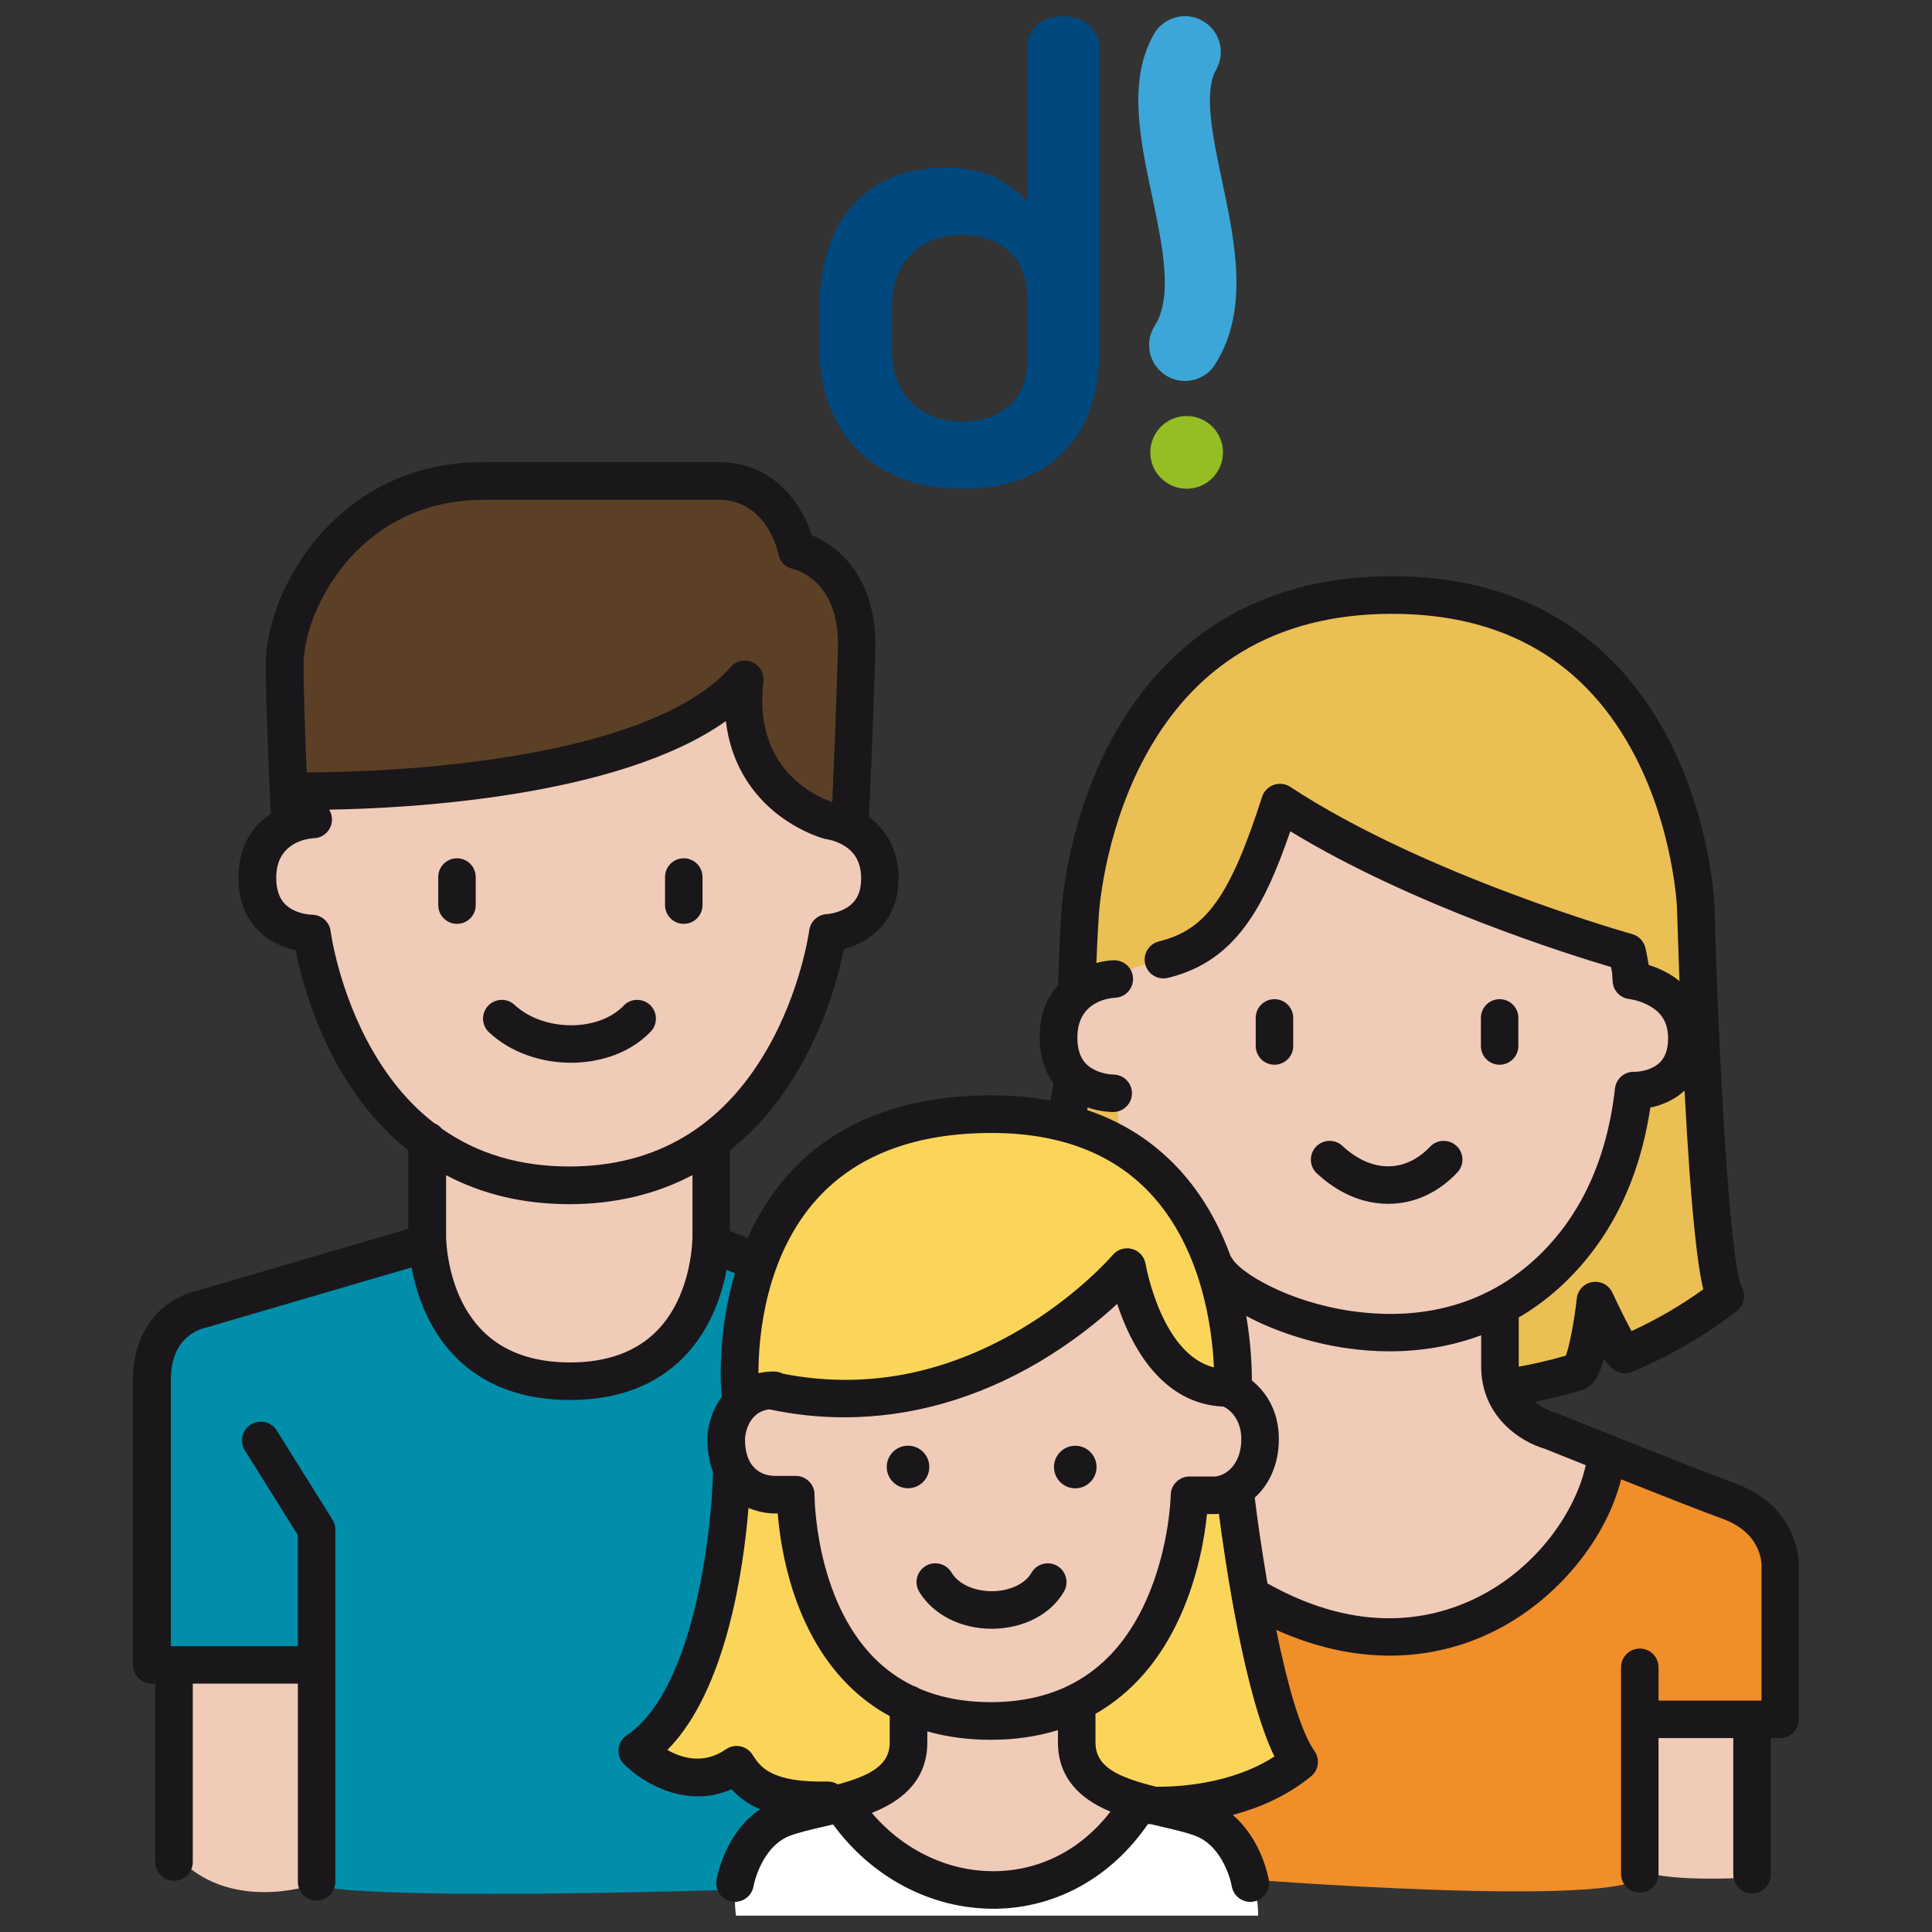
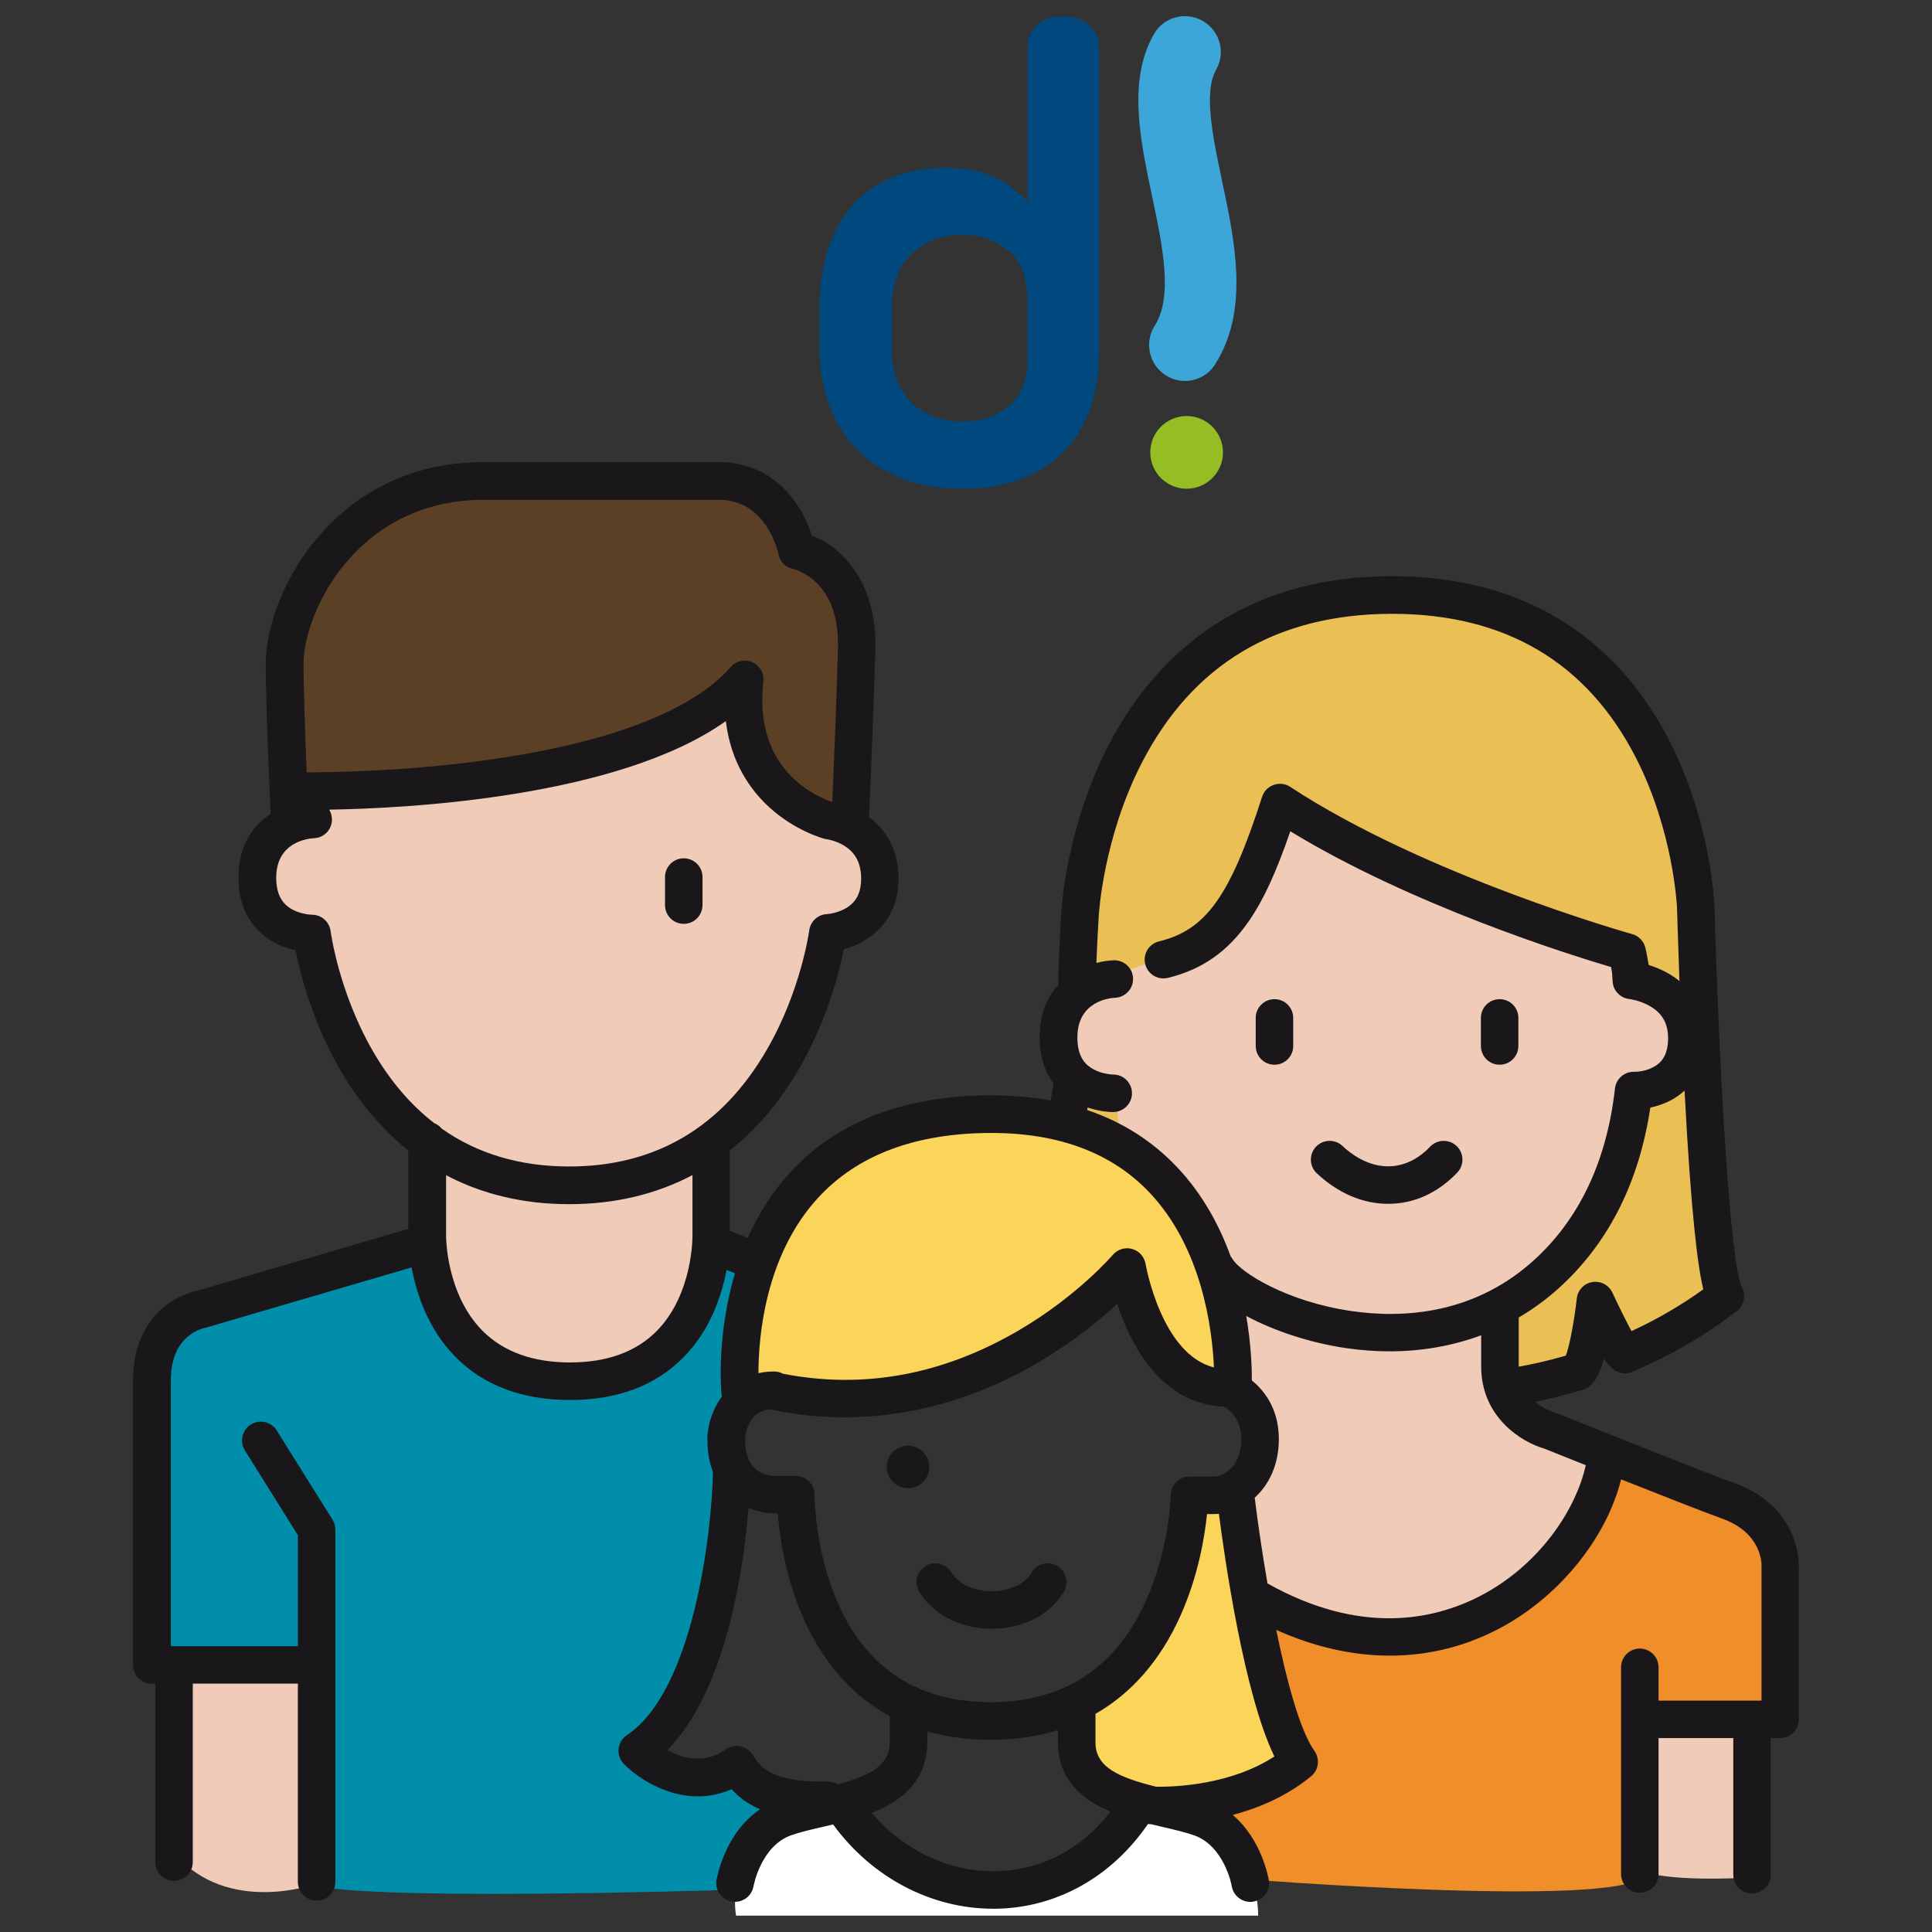
<svg xmlns="http://www.w3.org/2000/svg" version="1.0" id="Ebene_1" x="0px" y="0px" viewBox="0 0 2732 2732" style="enable-background:new 0 0 2732 2732;" xml:space="preserve">
  <rect x="0" y="0" width="2732" height="2732" fill="#333333" stroke="none" />
  <style type="text/css">
	.st0{fill:#EABF54;}
	.st1{fill:#F08E29;}
	.st2{fill:#F0CBB8;}
	.st3{fill:#5B4026;}
	.st4{fill:#008EAA;}
	.st5{fill:#FFFFFF;}
	.st6{fill:#00487E;}
	.st7{fill:#3CA6D9;}
	.st8{fill:#94BE23;}
	.st9{fill:none;stroke:#3CA6D9;stroke-width:25.047;stroke-miterlimit:10;}
	.st10{fill:#FBD55A;}
	.st11{fill:#1A171B;}
</style>
  <g>
    <g>
      <g>
        <path class="st0" d="M2132.8,1960.5l302.1-105l-47.5-695.7c0,0-66.6-188.2-172.7-256.8S1972.7,834,1972.7,834     s-142.8,11.8-223.5,54.8c-80.6,43.1-187.6,147.3-203.4,275.3c-15.8,128-29.7,435.7-29.7,435.7l71.8,23.7     c8.8-82.4,38.6-257.8,38.6-257.8c127.4-26.3,178.9-222.7,178.9-222.7l180.6,91.2l317.4,114l16.7,137.5l-26.2,180.7l-114.9,147.4     l-61.4,40.4L2132.8,1960.5z" />
      </g>
      <g>
        <path class="st1" d="M2323.1,2652.7l-0.4-223.3h201.6l-4.9-229.7l-36.3-68.6l-199-76.9l-53.4,124.9l-99.2,84.3l-199.9,50.8     l-133.2-34.3l18.7,208.8l-46.8,44.4l-99.4,6.6l-70.1,10.1l128.5,39.1l22.3,67.6C1751.7,2656.8,2290.3,2699.4,2323.1,2652.7z" />
      </g>
      <g>
        <path class="st2" d="M812.9,1960.1l-116.1-30.8l-80.3-88.5l-17.8-97.1l17.8-126.2l-133.3-155.4l-47.3-135     c0,0-70.1-29.8-73.6-82.4c-3.5-52.6,53.6-83,53.6-83l9.5-39.8c0,0,352.4,19.3,629.5-147.3c1.8,171.8,149,189.4,149,189.4     l45.3,58.4l-12.1,67.6l-60.1,42.9l-59.1,160l-110.2,137.7v138.5c0,0-13.9,59.6-35.1,104.3S812.9,1960.1,812.9,1960.1z" />
      </g>
      <g>
-         <polygon class="st2" points="1400.3,2668.5 1269.8,2647.5 1189.6,2568.8 1189.6,2541.1 1239.7,2524.2 1279.9,2470.7 1275.5,2419      1189.6,2345.3 1139.3,2255 1123.3,2160 1118,2114.4 1037.4,2093.4 1029.1,2042.4 1047.9,1979.4 1116.3,1974.2 1295.1,1972.4      1489.8,1881.2 1591.5,1802.3 1652.8,1932.1 1728.2,1961.9 1754.5,1977.7 1786.1,2019.8 1779.2,2079.4 1679.1,2131.4      1662.3,2242.9 1600.9,2352.3 1514.3,2415.5 1514.3,2495.5 1600.9,2550.1 1535.3,2631.7 1463.5,2661.5    " />
-       </g>
+         </g>
      <g>
        <path class="st2" d="M2021,2316.1l-222.7-36l-37.4-35.9l-11.7-122.7l12.1-25.1l35.1-80.1l-35.1-52.4l-9.8-134.9     c0,0-102.3-194.1-167.2-221.3c-6.1-39.5-4.4-63.1-4.4-63.1s-88.5-13.2-84.2-77.2c4.4-64,61.4-80.7,61.4-80.7l97.3-36.8l87.7-91.2     l73.6-114l201.6,103.5l271,92.4l20,42.7c0,0,84.2,23.7,81.5,82.4c-2.6,58.7-78,79.8-78,79.8l-21,126.5l-112.2,131.8l-61.4,40.4     v115.4l71.9,56.7l94.7,37.9l-87.7,161.3L2021,2316.1z" />
      </g>
      <g>
        <path class="st2" d="M443,2665c0,0-119.8,42.3-194.6-42.1l1.8-268.3l184.8,1.2L443,2665z" />
      </g>
      <g>
        <path class="st2" d="M2322.6,2645.7c-6.2-2.5,0.1-216.2,0.1-216.2l160.4,5.5l-0.9,219.5     C2482.2,2654.5,2365.3,2662.9,2322.6,2645.7z" />
      </g>
      <path class="st3" d="M1185,917.8c1.2-41.6-9.1-73.3-30.6-94.1c-15.2-14.7-31.2-19-32.9-19.4c-10.8-1.9-18.6-10.2-20.7-20.9    c-0.6-3-16.6-76.8-84.4-76.8h-332c-98.8,0-160.2,47.8-194.3,87.8c-42.1,49.4-60.9,107.9-60.9,144c0,48.7,3.7,138.5,5.7,183.3    l181.6-8.6c0,0,271.8-26.3,427.8-136.8c-10.5,52.6,47.3,138.5,47.3,138.5l84.3,41.5C1177.2,1129.7,1182,1023.2,1185,917.8z" />
      <g>
        <path class="st4" d="M597.3,1762l-334.9,96.4l-49.1,78.9v412.1l221.6,6.4l2,307.4c0,0,8.7,26.5,611.6,8.8l54.9-103.2l-42.3-67.1     l-71,14.3l-88.9-40.2c95.9-56.2,121-291.8,121-291.8l6-74.2l2.6-82l17.2-74.6l21-166.6l-57.9-31.6l-54.4,138.5l-156.1,59.6     l-156.1-73.6L597.3,1762z" />
      </g>
      <g>
        <polygon class="st5" points="1169.8,2555.3 1089.1,2589.1 1039.2,2656.8 1745.8,2656.8 1724.8,2606 1597.7,2562.3 1497.7,2656.8      1289,2656.8    " />
      </g>
      <g>
        <g>
          <path class="st6" d="M1540.2,35.6c-9.3-8.4-22.1-12.6-38.3-12.6c-14.5,0-26.3,4.2-35.3,12.6c-9,8.4-13.5,17.8-13.5,28.3v221.1      l-0.6,0.1c-11.5-13-26.2-24.2-44.1-33.6c-13-6.8-31.4-11.2-49.6-13.1c-5.3-0.7-10.8-1.1-16.5-1.2c-0.5,0-1,0-1.5,0      c-0.6,0-1.2-0.1-1.9-0.1c-0.2,0-0.5,0-0.7,0c-0.4,0-0.8,0-1.2,0c-11,0-20.5,0.6-29.2,1.9c-18.9,2.4-35.9,6.9-50.7,13.8      c-22.7,10.4-41.3,24.7-55.8,42.7c-14.5,18-25.3,39.1-32.2,63.2c-7,24.1-10.4,49.8-10.4,77.1v56.6c0,27.3,4.2,53,12.6,77.1      s21,45.2,37.9,63.2c16.8,18,37.9,32.2,63.2,42.7c25.3,10.4,55,15.7,89.3,15.7c31.9,0,60-4.8,84.1-14.4      c24.1-9.6,44.1-22.8,60.1-39.6c16-16.8,28-36.9,36.1-60.1c8.1-23.2,12.2-48.5,12.2-75.8V64C1554.1,53.5,1549.4,44.1,1540.2,35.6       M1453.1,504.6c0,31.9-8.9,55.2-26.6,69.7c-17.7,14.5-39.3,21.8-64.9,21.8c-30.2,0-54.5-9-72.7-27c-18.3-18-27.5-42.4-27.5-73.2      v-63.6c0-30.8,9.2-55.2,27.5-73.2c18.3-18,42.5-27,72.7-27c24.4,0,45.4,7.1,63.1,21.3c17.7,14.2,27.2,36.7,28.3,67.5V504.6z" />
        </g>
        <g>
          <path class="st7" d="M1675.6,538.7c-9.3,0-18.8-2.6-27.2-8c-23.6-15.1-30.6-46.4-15.5-70.1c26.3-41.2,10.9-113.7-3.9-183.8      c-16.9-80.1-34.4-162.9,2.5-228.2c13.8-24.4,44.8-33,69.1-19.1c24.4,13.8,33,44.8,19.1,69.1c-18.1,31.9-4.6,95.6,8.4,157.2      c18.2,85.9,38.8,183.2-9.8,259.3C1708.8,530.4,1692.4,538.7,1675.6,538.7" />
        </g>
        <g>
          <path class="st8" d="M1729.4,639.7c0,28.4-23,51.4-51.4,51.4c-28.3,0-51.4-23-51.4-51.4c0-28.4,23-51.4,51.4-51.4      C1706.4,588.3,1729.4,611.3,1729.4,639.7" />
        </g>
      </g>
      <g>
        <path class="st10" d="M1051.4,1967.1c0,0,315.6,84.2,533-166.6c50.8,161.3,156.1,164.8,156.1,164.8s1.8-147.3-50.8-243.7     s-154.3-163.1-327.9-143.8s-235,94.7-270,159.6S1051.4,1967.1,1051.4,1967.1z" />
      </g>
      <g>
-         <path class="st10" d="M1039.1,2110.9c0,0-50.8,317.4-126.2,366.5c61.4,59.6,126.2,22.8,126.2,22.8s19.4,48.7,130.7,55.1     c111.3,6.3,121.8-137.5,121.8-137.5s-175.3-98.2-173.6-303.3L1039.1,2110.9z" />
-       </g>
+         </g>
      <g>
        <path class="st10" d="M1524.8,2402c50.8-1.8,156.1-133.3,157.8-282.3l61.4-10.5c5.3,117.5,85.9,378.7,85.9,378.7     s-7,50.8-166.6,66.6S1524.8,2402,1524.8,2402z" />
      </g>
      <g>
        <path class="st5" d="M1040.9,2708.9c0,0-28.1-136.8,154.3-159.6c0,0,36.8,133.3,213.9,119.2c177.1-14,191.8-118.4,191.8-118.4     c183.4-6.1,178.2,158.8,178.2,158.8H1040.9z" />
      </g>
      <g>
        <path class="st11" d="M1963,1702.3c-35.8,0-70.7-14.9-100.9-43.1c-10.7-10-11.3-26.8-1.3-37.5c10-10.7,26.8-11.3,37.5-1.3     c40.9,38.1,88.4,38.5,124,1.1c10.1-10.6,26.9-11,37.5-0.9c10.6,10.1,11,26.9,0.9,37.5C2033.2,1687,1999.5,1702.3,1963,1702.3z" />
      </g>
      <g>
        <path class="st11" d="M1802.2,1505.6c-14.7,0-26.5-11.9-26.5-26.5v-39.7c0-14.7,11.9-26.5,26.5-26.5c14.7,0,26.5,11.9,26.5,26.5     v39.7C1828.8,1493.7,1816.9,1505.6,1802.2,1505.6z" />
      </g>
      <g>
        <path class="st11" d="M1402.3,2303.2c-43.6,0-82.7-19.9-102.4-52.2c-7.6-12.5-3.6-28.9,8.9-36.5c12.5-7.6,28.9-3.7,36.5,8.9     c12.3,20.2,38.2,26.9,58.4,26.7c24.5-0.4,46-10.6,54.8-26c7.2-12.7,23.5-17.2,36.2-10c12.7,7.2,17.2,23.4,10,36.2     c-18.2,32-56.5,52.2-100.2,52.9C1403.8,2303.2,1403,2303.2,1402.3,2303.2z" />
      </g>
      <g>
        <path class="st11" d="M2120.6,1505.6c-14.7,0-26.5-11.9-26.5-26.5v-39.7c0-14.7,11.9-26.5,26.5-26.5c14.7,0,26.5,11.9,26.5,26.5     v39.7C2147.1,1493.7,2135.2,1505.6,2120.6,1505.6z" />
      </g>
      <g>
        <path class="st11" d="M966.9,1306.4c-14.7,0-26.5-11.9-26.5-26.5v-39.7c0-14.7,11.9-26.5,26.5-26.5c14.7,0,26.5,11.9,26.5,26.5     v39.7C993.4,1294.5,981.5,1306.4,966.9,1306.4z" />
      </g>
      <g>
-         <path class="st11" d="M646.2,1306.4c-14.7,0-26.5-11.9-26.5-26.5v-39.7c0-14.7,11.9-26.5,26.5-26.5c14.7,0,26.5,11.9,26.5,26.5     v39.7C672.8,1294.5,660.9,1306.4,646.2,1306.4z" />
-       </g>
+         </g>
      <g>
-         <path class="st11" d="M807.4,1502.8c-42.2,0-85.1-14.3-115.9-43c-10.7-10-11.3-26.8-1.3-37.5c10-10.7,26.8-11.3,37.5-1.3     c40.7,38,118.5,38.5,154.1,1.1c10.1-10.6,26.9-11,37.5-0.9c10.6,10.1,11,26.9,0.9,37.5C892.3,1488.1,850.2,1502.8,807.4,1502.8z" />
-       </g>
+         </g>
      <g>
-         <circle class="st11" cx="1520.5" cy="2074.5" r="30.1" />
-       </g>
+         </g>
      <g>
        <circle class="st11" cx="1284" cy="2074.4" r="30.1" />
      </g>
      <path class="st11" d="M2534.4,2170.2c-9.8-23.3-31.7-54.8-80.6-72.5c-31.1-11.3-108.5-41.9-169.3-66.1c-1.8-1-3.8-1.8-5.9-2.4    c-42.6-17-75.7-30.3-76.5-30.6c-1-0.4-2.1-0.8-3.2-1c-0.1,0-13.2-3.8-26.2-13.8c-0.6-0.5-1.2-1-1.9-1.5    c17.8-3.6,40.4-8.9,66.3-16.7c14.4-4.4,23.5-16.8,31.1-44.3c6.1,9.4,19.7,27.2,40.3,18.4c54.1-22.9,103.8-51.8,147.7-86    c10.7-8.4,13.4-23.5,6.3-35c-15.4-31.6-31.5-297.7-38.1-537.6c-0.2-4.8-5-117.9-63.1-232.3c-54.6-107.5-167.5-235.2-396.1-234    c-228.3,1.3-342.8,131.7-398.6,240.9c-58.8,115-65.5,228.3-65.9,235.3c-0.3,4.3-3.9,63.8-4.3,102c-15.4,16.7-26.3,40.6-26.3,73.7    c0,25.9,6.7,47.8,19.8,65.3l-4.3,24.2c-26.3-4.8-54.2-7.3-83.7-7.3c-122.9,0-219,37-285.4,110c-25.9,28.5-45,59.9-59.1,91.6    l-25.3-10v-113.7c37.9-30.1,70.9-68.9,98.1-116c39.5-68.3,56.6-136.1,63.1-168.6c36.6-9.5,77.3-39.7,77.3-99.9    c0-42.7-19.1-70.1-41.7-86.8c1.4-31.5,6-134.4,8.9-236.3c2.8-99.7-50.5-146.5-89.6-162.1c-3.7-11.2-10.1-26.8-20.6-42.7    c-26.4-39.9-65-61-111.6-61h-332c-119.1,0-193.4,57.9-234.7,106.5c-54.3,63.8-73.5,136-73.5,178.4c0,67.2,6.7,205.2,7,212.7    c-24.8,16.1-45.6,44.1-45.6,90c0,31.2,9.6,56.5,28.5,75.3c16.7,16.6,36.9,24.1,52.3,27.4c6.4,32.7,23.3,99.8,62,167.3    c27,47,59.6,85.7,97.3,115.7v111.1l-298.9,87.5c-6.4,1.4-26,6.5-45.3,22c-20.5,16.4-45,47.9-45,104.3v402.7    c0,14.7,11.9,26.5,26.5,26.5h5v252.3c0,14.7,11.9,26.5,26.5,26.5c14.7,0,26.5-11.9,26.5-26.5v-252.3h148.6v280.3    c0,14.7,11.9,26.5,26.5,26.5c14.7,0,26.5-11.9,26.5-26.5v-498c0-5-1.4-9.9-4-14.1l-78.9-126.2c-7.8-12.4-24.1-16.2-36.6-8.4    c-12.4,7.8-16.2,24.1-8.4,36.6l74.9,119.8v157H241.6V1952c0-27.5,7.9-48.2,23.5-61.5c11.2-9.6,23.1-12.5,24.6-12.8    c1.2-0.2,1.7-0.3,2.9-0.7l289.5-84.8c6.5,35.9,22.6,86.6,62,126.6c39.9,40.4,94.4,60.9,162,60.9c67.3,0,121.5-20.5,161-60.9    c37.6-38.5,53.5-87.1,60.3-123l11.9,4.7c-26.3,88.3-19.5,166.6-19,171.5c0.1,1,0.3,2,0.5,3c-0.3,0.4-0.7,0.9-1,1.3    c-12.2,16.9-19.5,39-19.5,59.2c0,18.3,3,33.4,7.9,45.8c0,0.1,0,0.1,0,0.2c-1.6,82-26.5,308.6-121.8,372.2    c-6.6,4.4-10.9,11.5-11.7,19.4c-0.8,7.9,1.9,15.7,7.5,21.3c26.2,26.6,88.3,64,152.3,35.7c9.9,11,22.6,20.9,40.4,28.3    c-50.2,33.7-61.1,96.9-61.7,100c-2.4,14.5,7.4,28.1,21.9,30.5c1.5,0.2,2.9,0.4,4.3,0.4c12.8,0,24-9.2,26.2-22.3    c0.1-0.6,10.4-56.3,52.9-71.7c12-4.3,27.8-8,44.6-11.9c4.9-1.1,9.9-2.3,15-3.5c54.6,74.9,138.5,119.2,226.3,119.2    c1.3,0,2.5,0,3.8,0c85.7-1.2,163.7-44.8,215-119.7c1.3,0.1,2.9,0.1,4.7,0.2c5.5,1.3,11,2.6,16.4,3.9c16.8,3.9,32.6,7.6,44.6,11.9    c42.7,15.4,52.9,71.2,52.9,71.7c2.1,13,13.4,22.3,26.2,22.3c1.4,0,2.9-0.1,4.3-0.4c14.5-2.4,24.3-16,21.9-30.5    c-0.5-2.8-9.9-57.2-51-92c36.7-9.8,76.3-26.4,110.7-54.6c10.8-8.8,12.9-24.4,4.9-35.8c-20.6-29.2-39.3-98.8-54.1-171.3    c53.8,24.2,108,36.4,160.7,36.4c52.5,0,103.5-12.1,151-36.4c86.5-44.3,154.8-128.4,176-212.9c55.2,21.9,116.1,45.9,143.5,55.8    c54.8,19.9,55.3,62.3,55.1,68c-0.1,0.7-0.1,0.9-0.1,1.7v187.4h-145.6v-47.1c0-14.7-11.9-26.5-26.5-26.5    c-14.7,0-26.5,11.9-26.5,26.5v292.2c0,14.7,11.9,26.5,26.5,26.5c14.7,0,26.5-11.9,26.5-26.5v-192.1H2451V2651    c0,14.7,11.9,26.5,26.5,26.5s26.5-11.9,26.5-26.5v-193.2h13.2c14.7,0,26.5-11.9,26.5-26.5v-213.3    C2544,2212.6,2544,2193,2534.4,2170.2z M490.1,794.5c34.1-40.1,95.5-87.8,194.3-87.8h332c67.8,0,83.8,73.7,84.4,76.8    c2.1,10.7,10,19,20.7,20.9c1.7,0.4,17.8,4.7,32.9,19.4c21.5,20.8,31.8,52.5,30.6,94.1c-2.5,85.9-6.1,172.7-8,216.2    c-18.1-5.9-112.5-42.8-97.5-170.3c1.4-11.6-5-22.7-15.6-27.4c-10.6-4.7-23.1-1.9-30.8,6.9c-54.7,62.8-175.7,108.6-350,132.2    c-117.8,16-223.7,16.7-249.5,16.6c-2-47.6-4.4-114-4.4-153.5C429.2,902.4,448,843.9,490.1,794.5z M928.9,1881.9    c-29.1,29.6-70.4,44.7-122.7,44.7c-52.7,0-94.4-15.1-123.9-44.8c-51.5-51.8-51.5-132.7-51.5-133.4c0-0.1,0-0.2,0-0.3v-86.3    c51.3,27.1,109.7,41,174.1,41c64.4,0,122.9-14,174.3-41.1v84.7c0,0.2,0,0.4,0,0.6C979.3,1747.6,980.2,1829.7,928.9,1881.9z     M804.9,1649.5c-69.4,0-129.6-17.9-180.1-53.4c-2.8-3.4-6.4-6.1-10.6-7.8c-33.6-25.9-62.6-59.9-87-102.1    c-48.2-83.4-59.6-168.6-59.7-169.5c-1.7-13.3-13-23.2-26.3-23.2c-0.1,0-0.1,0-0.2,0c-0.2,0-23.2-0.4-37.6-14.7    c-8.6-8.6-12.8-20.9-12.8-37.6c0-50.5,44.6-55.4,53.3-55.9c14.7-0.5,26.1-12.9,25.5-27.5c-0.2-4.7-1.6-9.1-3.9-12.9    c107.6-1.7,407.9-16.6,560.9-125.2c7.1,59.4,35.5,98.2,61.5,121.9c36.8,33.6,76.7,44.2,78.3,44.6c1.2,0.3,2.4,0.5,3.7,0.7    c0.1,0,12.6,1.8,24.5,9.4c15.7,9.9,23.3,25,23.3,46.1c0,20.1-6.9,33.4-21.7,42c-12.8,7.4-26.6,8.2-26.5,8.2    c-12.9,0.5-23.5,10.3-25.2,23.1c-0.1,0.8-11.5,85-59.9,168.6C1021.1,1593.9,927.1,1649.5,804.9,1649.5z M2382.1,1542.6    c9.5,179.9,19.1,250.4,26.5,280.6c-31.1,22.5-65.1,42.3-101.5,59.1c-7.6-13.9-18.3-35.6-27-54.3c-5-10.8-16.6-17-28.3-15.1    c-11.8,1.9-20.8,11.4-22.1,23.3c-3.7,32.8-10.4,67.6-15.5,80.8c-27.6,8-50.7,12.8-66.6,15.6c0-0.2,0-0.4,0-0.6V1863    c22.5-13.1,43.6-28.9,63-47.3c66.3-62.7,107.6-146.6,123.1-249.5c8.3-1.7,18.5-4.8,28.8-10.2c7.3-3.8,13.9-8.5,19.6-13.8    C2382,1542.4,2382,1542.5,2382.1,1542.6z M1576.7,1410.9c14.6-0.5,26.1-12.9,25.5-27.5c-0.5-14.7-12.8-26-27.5-25.5    c-7.1,0.3-15.5,1.4-24.3,3.8c1.2-32.8,3.3-66.9,3.4-67.4c0-0.1,0-0.2,0-0.3c0.1-1.1,6.2-109.3,60.9-215.5    c71.6-138.8,189.6-209.6,350.9-210.5c1.1,0,2.1,0,3.1,0c159.5,0,275.4,68.4,344.6,203.5c52.6,102.7,57.9,207.9,58.1,211.6    c0.1,3.1,1.3,45,3.5,104.3c-4.8-4-10-7.6-15.7-10.9c-9.8-5.6-19.6-9.4-27.8-11.9c-2.5-15.1-4.6-23.9-4.7-24.3    c-2.2-9.4-9.4-16.8-18.7-19.4c-2.9-0.8-291.8-82.3-483.5-208.2c-6.9-4.6-15.6-5.6-23.4-2.8c-7.8,2.8-13.9,9-16.4,16.9    c-45.2,140.5-79.2,188.2-145.8,204.4c-14.2,3.5-23,17.8-19.5,32.1c3.5,14.2,17.8,23,32.1,19.5c48.5-11.8,85-37.4,114.7-80.6    c20.5-29.7,38.1-67.7,58.4-126.7c171.7,104.6,392.7,174,453.6,192c0.4,2.4,0.9,5.2,1.4,8.2l0.8,12.4c0.9,12.9,10.9,23.3,23.7,24.6    c0.1,0,14.7,1.8,28.8,9.9c17.7,10.1,25.9,24.6,25.9,45.5c0,26.2-11.4,35.6-19.9,40.4c-11.7,6.6-24.4,7-24.5,7l-4.7,0.1    c-13.4,0.2-24.5,10.3-26,23.6c-11.3,99.9-48.2,180-109.6,238.2c-86.8,82.2-190.7,87-262.6,76.6c-91.6-13.2-157.7-54.7-169-74.2    c-0.7-1.2-1.4-2.2-2.3-3.3c-15.7-43.2-39.4-87.6-75.4-125.7c-35-37.2-77.7-64.3-127.4-81.1l0.6-3.6c17.6,6,32.5,6.4,35.9,6.4    c0.1,0,0.2,0,0.3,0c14.7-0.1,26.6-12.1,26.5-26.7c-0.1-14.7-12-26.4-26.6-26.3c-0.1,0-14.6-0.2-27.8-7.4    c-9.8-5.3-22.8-15.7-22.8-44.9C1523.4,1416.3,1568,1411.4,1576.7,1410.9z M1156,1694.7c55.9-61.4,138.7-92.6,246.1-92.6    c95.5,0,170.8,28.5,223.8,84.7c74,78.4,88.3,192.6,90.7,246.8c-74.4-18.5-96.4-144.8-96.6-146.2c0-0.1,0-0.2-0.1-0.3    c-0.1-0.3-0.1-0.6-0.2-0.9c-0.1-0.6-0.2-1.1-0.4-1.7c0-0.1,0-0.1-0.1-0.2c-1.7-6-5.5-11.1-10.4-14.5c-0.1-0.1-0.2-0.1-0.3-0.2    c-0.6-0.4-1.3-0.8-1.9-1.2c-0.2-0.1-0.3-0.2-0.5-0.2c-0.6-0.3-1.2-0.6-1.9-0.9c-0.2-0.1-0.3-0.1-0.5-0.2c-0.6-0.3-1.3-0.5-1.9-0.7    c-0.2,0-0.3-0.1-0.5-0.1c-0.7-0.2-1.4-0.4-2.1-0.5c-0.1,0-0.2,0-0.3-0.1c-0.7-0.1-1.5-0.3-2.2-0.4c-0.1,0-0.2,0-0.2,0    c-0.8-0.1-1.5-0.1-2.3-0.1c-0.1,0-0.1,0-0.2,0c-0.8,0-1.5,0-2.3,0.1c-0.1,0-0.2,0-0.2,0c-0.6,0.1-1.3,0.1-1.9,0.2    c-0.1,0-0.3,0.1-0.4,0.1c0,0,0,0-0.1,0c-4.4,0.8-8.3,2.6-11.6,5.2c0,0,0,0-0.1,0.1c-0.7,0.5-1.3,1.1-1.9,1.6    c-0.2,0.2-0.3,0.3-0.5,0.5c-0.4,0.5-0.9,0.9-1.3,1.4c0,0-0.1,0.1-0.1,0.1c-0.5,0.6-49.5,57.8-132.7,106.6    c-107.7,63.1-220,83.8-333.9,61.4c-3.7-2-8-3.1-12.5-3.1c-7.6,0-15,0.8-22,2.4C1072.5,1891.5,1081.6,1776.4,1156,1694.7z     M1088.1,1992.9c0.2,0.1,0.5,0.1,0.7,0.2c34.9,7.4,70,11.1,105.1,11.1c94,0,187.7-26.4,275.4-78.2c48.4-28.6,85.8-59.4,110.5-82.2    c4.6,13.8,10.6,29.5,18.4,45.2c31.5,63.4,77,97.9,131.8,100c0.8,0.4,1.5,0.9,2.3,1.2c0.2,0.1,23,11.4,23,44.8    c0,36.5-22.8,52.9-38.9,52.9H1682c0,0-0.1,0-0.1,0c-14.6,0.1-26.4,11.9-26.4,26.5c0,0.1,0,0.2,0,0.3c-0.2,7.7-3.3,78.3-34.8,148.4    c-42.8,95.5-116.8,143.9-219.8,143.9c-37.6,0-71.4-6.5-101-19.2c-2.5-1.7-5.3-3-8.3-3.8c-20.5-9.9-38.9-23-55.1-39.2    c-84.5-85-84.7-229.5-84.7-231c0.1-7.1-2.7-13.9-7.7-18.9c-5-5-11.8-7.9-18.8-7.9l-31.2,0c-9.7-0.3-40.6-4.8-40.6-51.5    C1053.4,2035.1,1054.4,1997.1,1088.1,1992.9z M1184.8,2523.3c-4.3-2.7-9.4-4.2-14.8-4.1c-80.2,1.9-95.3-21.5-105.3-37l-0.8-1.2    c-3.9-6-10.1-10.2-17.2-11.6c-7.1-1.4-14.4,0.2-20.3,4.3c-31.1,21.8-62.2,12.4-82.7,0.9c83.5-84.3,107.8-256.8,114.7-342.2    c17.8,7.4,33.2,7.7,35.3,7.7c0,0,0,0,0,0l6.1,0c4,51.2,21.8,164.2,98.7,241.8c17.9,18,37.8,33,59.6,44.8v37.2    C1258.2,2496.4,1230.1,2510.9,1184.8,2523.3z M1407.4,2646c-65.8,1-129.6-29.5-174.6-82.4c8-3.2,15.7-6.7,23-10.8    c36.9-20.5,55.5-50.4,55.5-88.8v-15.7c27.6,7.9,57.5,11.9,89.6,11.9c34.1,0,65.9-4.6,95.1-13.7v17.5c0,38.4,18.7,68.3,55.5,88.8    c6,3.3,12.3,6.3,18.8,9C1528.9,2615.3,1471.7,2645,1407.4,2646z M1634.9,2526.6c-52.6-13.2-85.8-27.3-85.8-62.6v-40.5    c51.3-29.3,91.9-75.8,120.1-138.6c25.3-56.4,34.4-112.3,37.6-143.9h9.6c2.4,0,4.8-0.1,7.2-0.4c8.5,65.4,35.9,255.8,78.5,343.2    C1740.6,2523.7,1663.6,2526.9,1634.9,2526.6z M2092,2257.4c-64.1,32.8-167.6,55.8-299.7-18.3c-8.3-48.3-14.6-92.7-18-121.3    c20.1-18.2,34.1-46.5,34.1-82.8c0-44.3-22.2-70.1-38.2-82.9c0.1-18.4-1.1-51.5-7.9-91.2c39.4,21.1,90.4,38.1,141.6,45.5    c20.7,3,41,4.5,61,4.5c45.6,0,89.2-7.7,129.6-22.7v43.9c0,72.2,57.4,107.3,89.4,116.4c6.2,2.5,28.8,11.6,58.5,23.4    C2228.5,2135.4,2175.8,2214.5,2092,2257.4z" />
    </g>
  </g>
</svg>